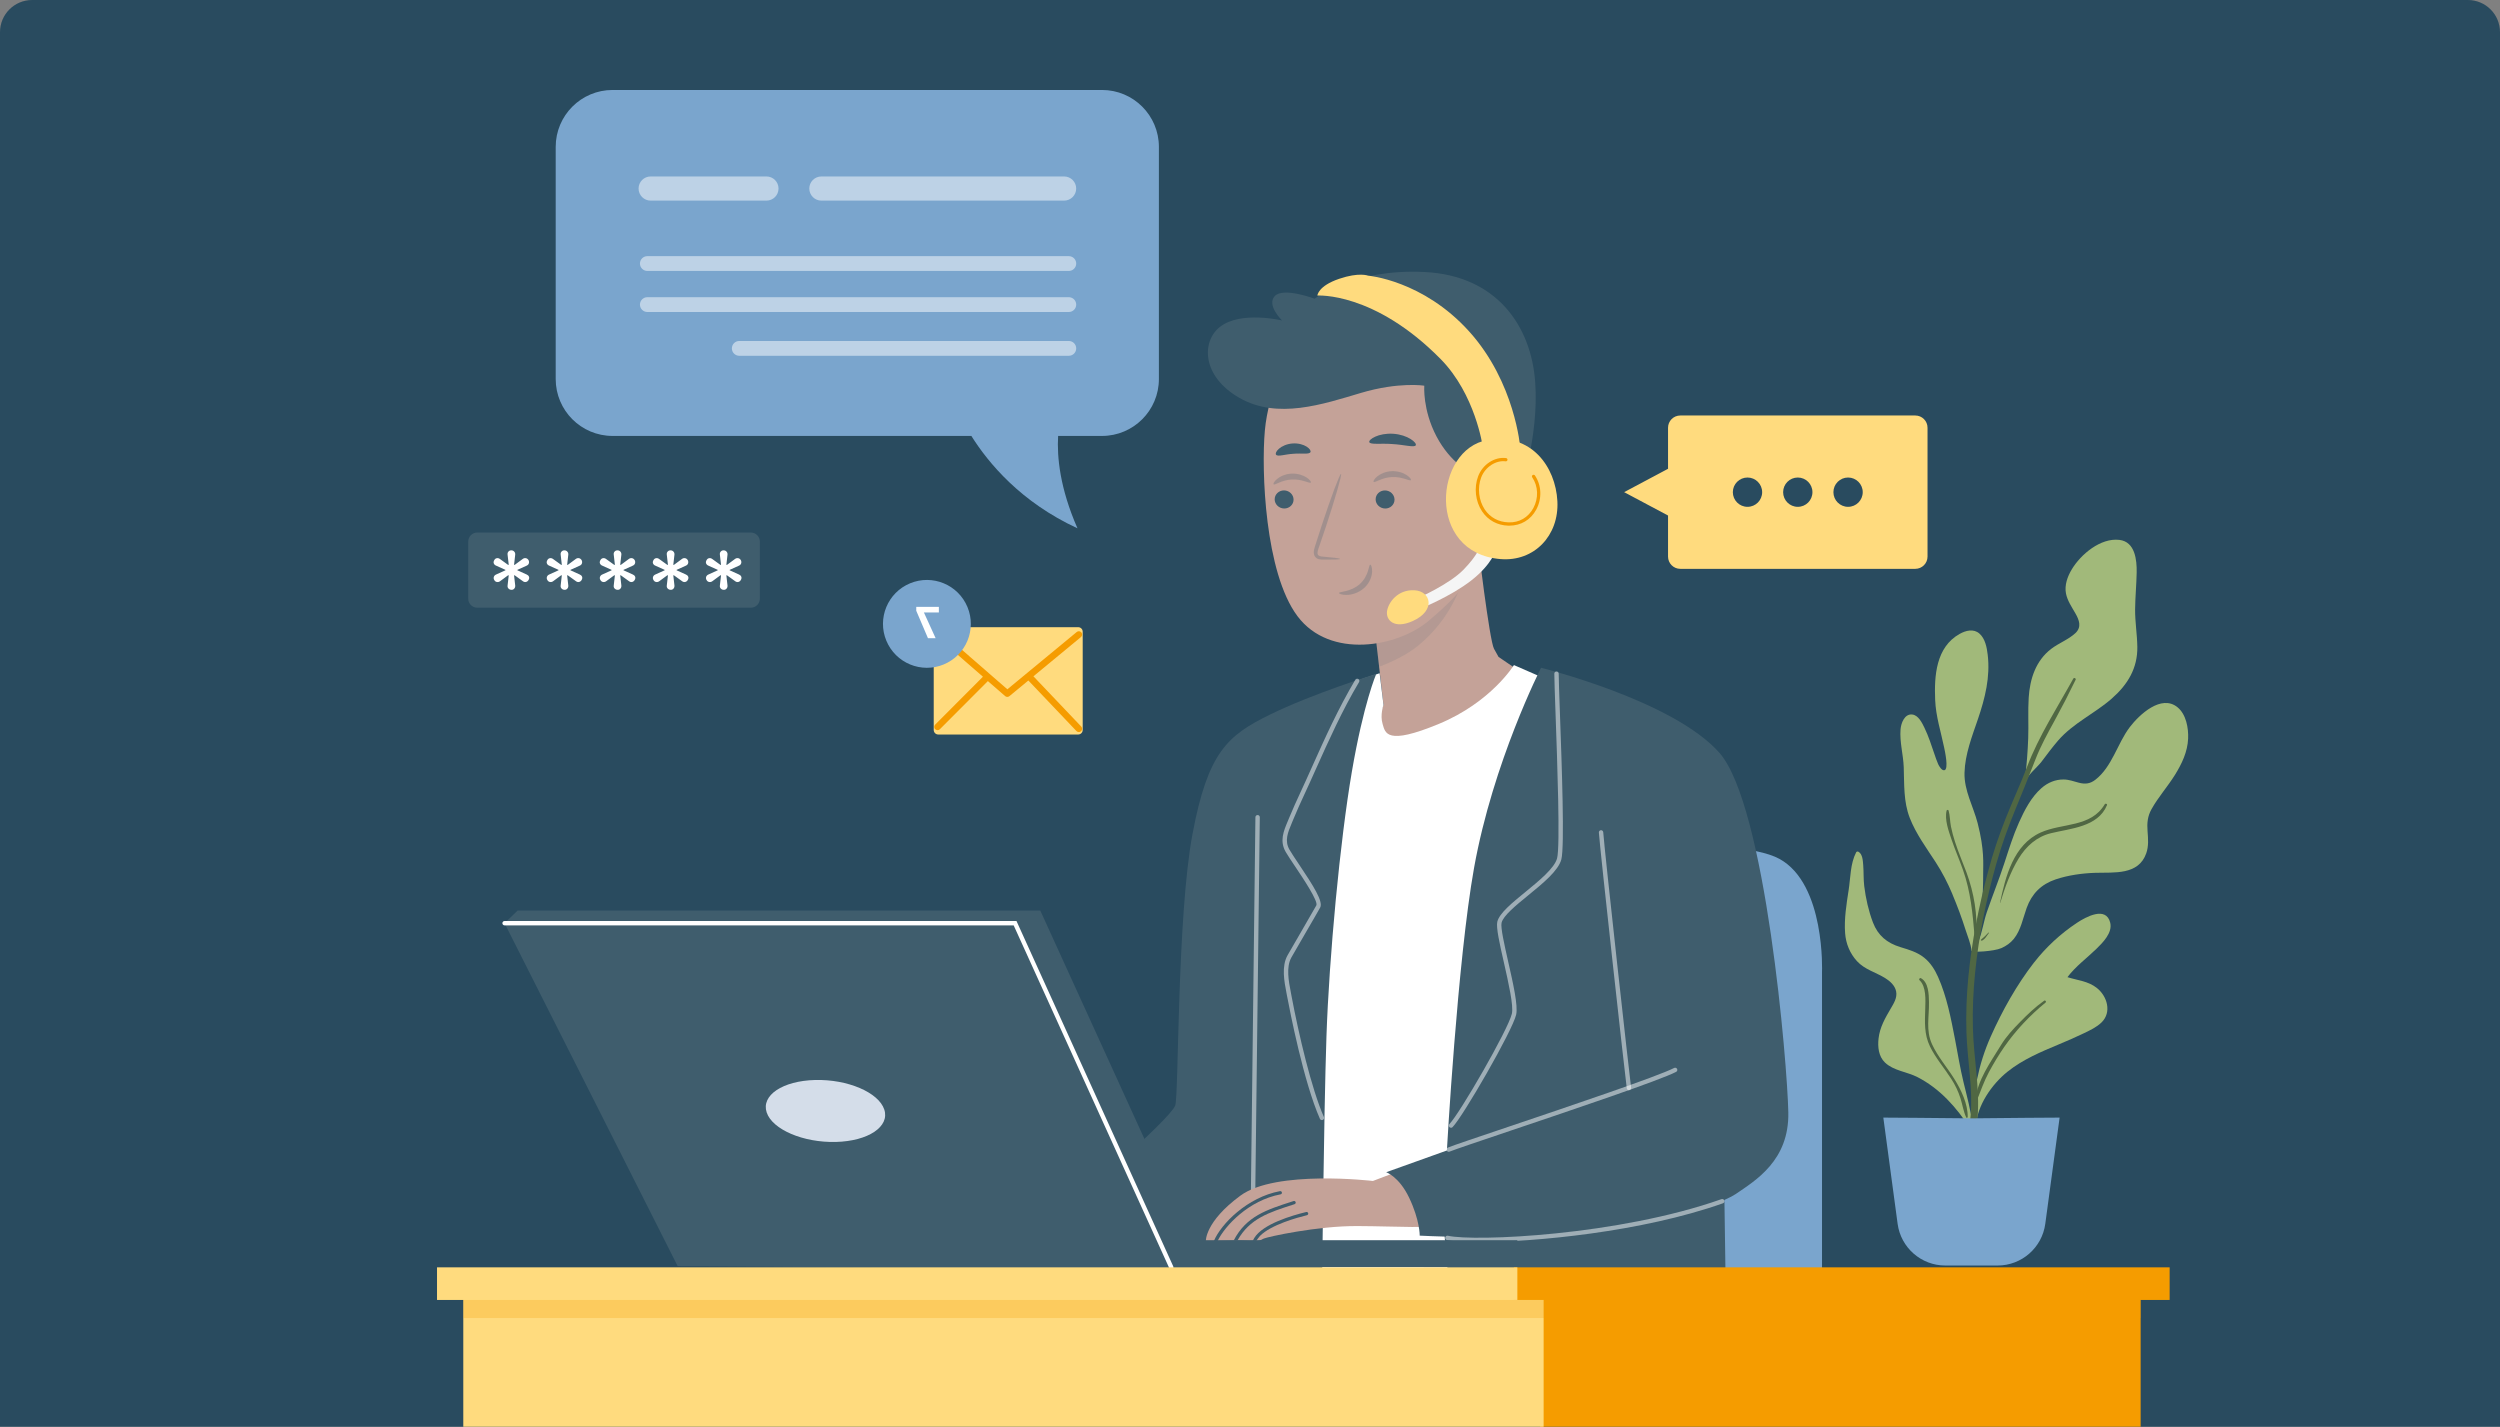
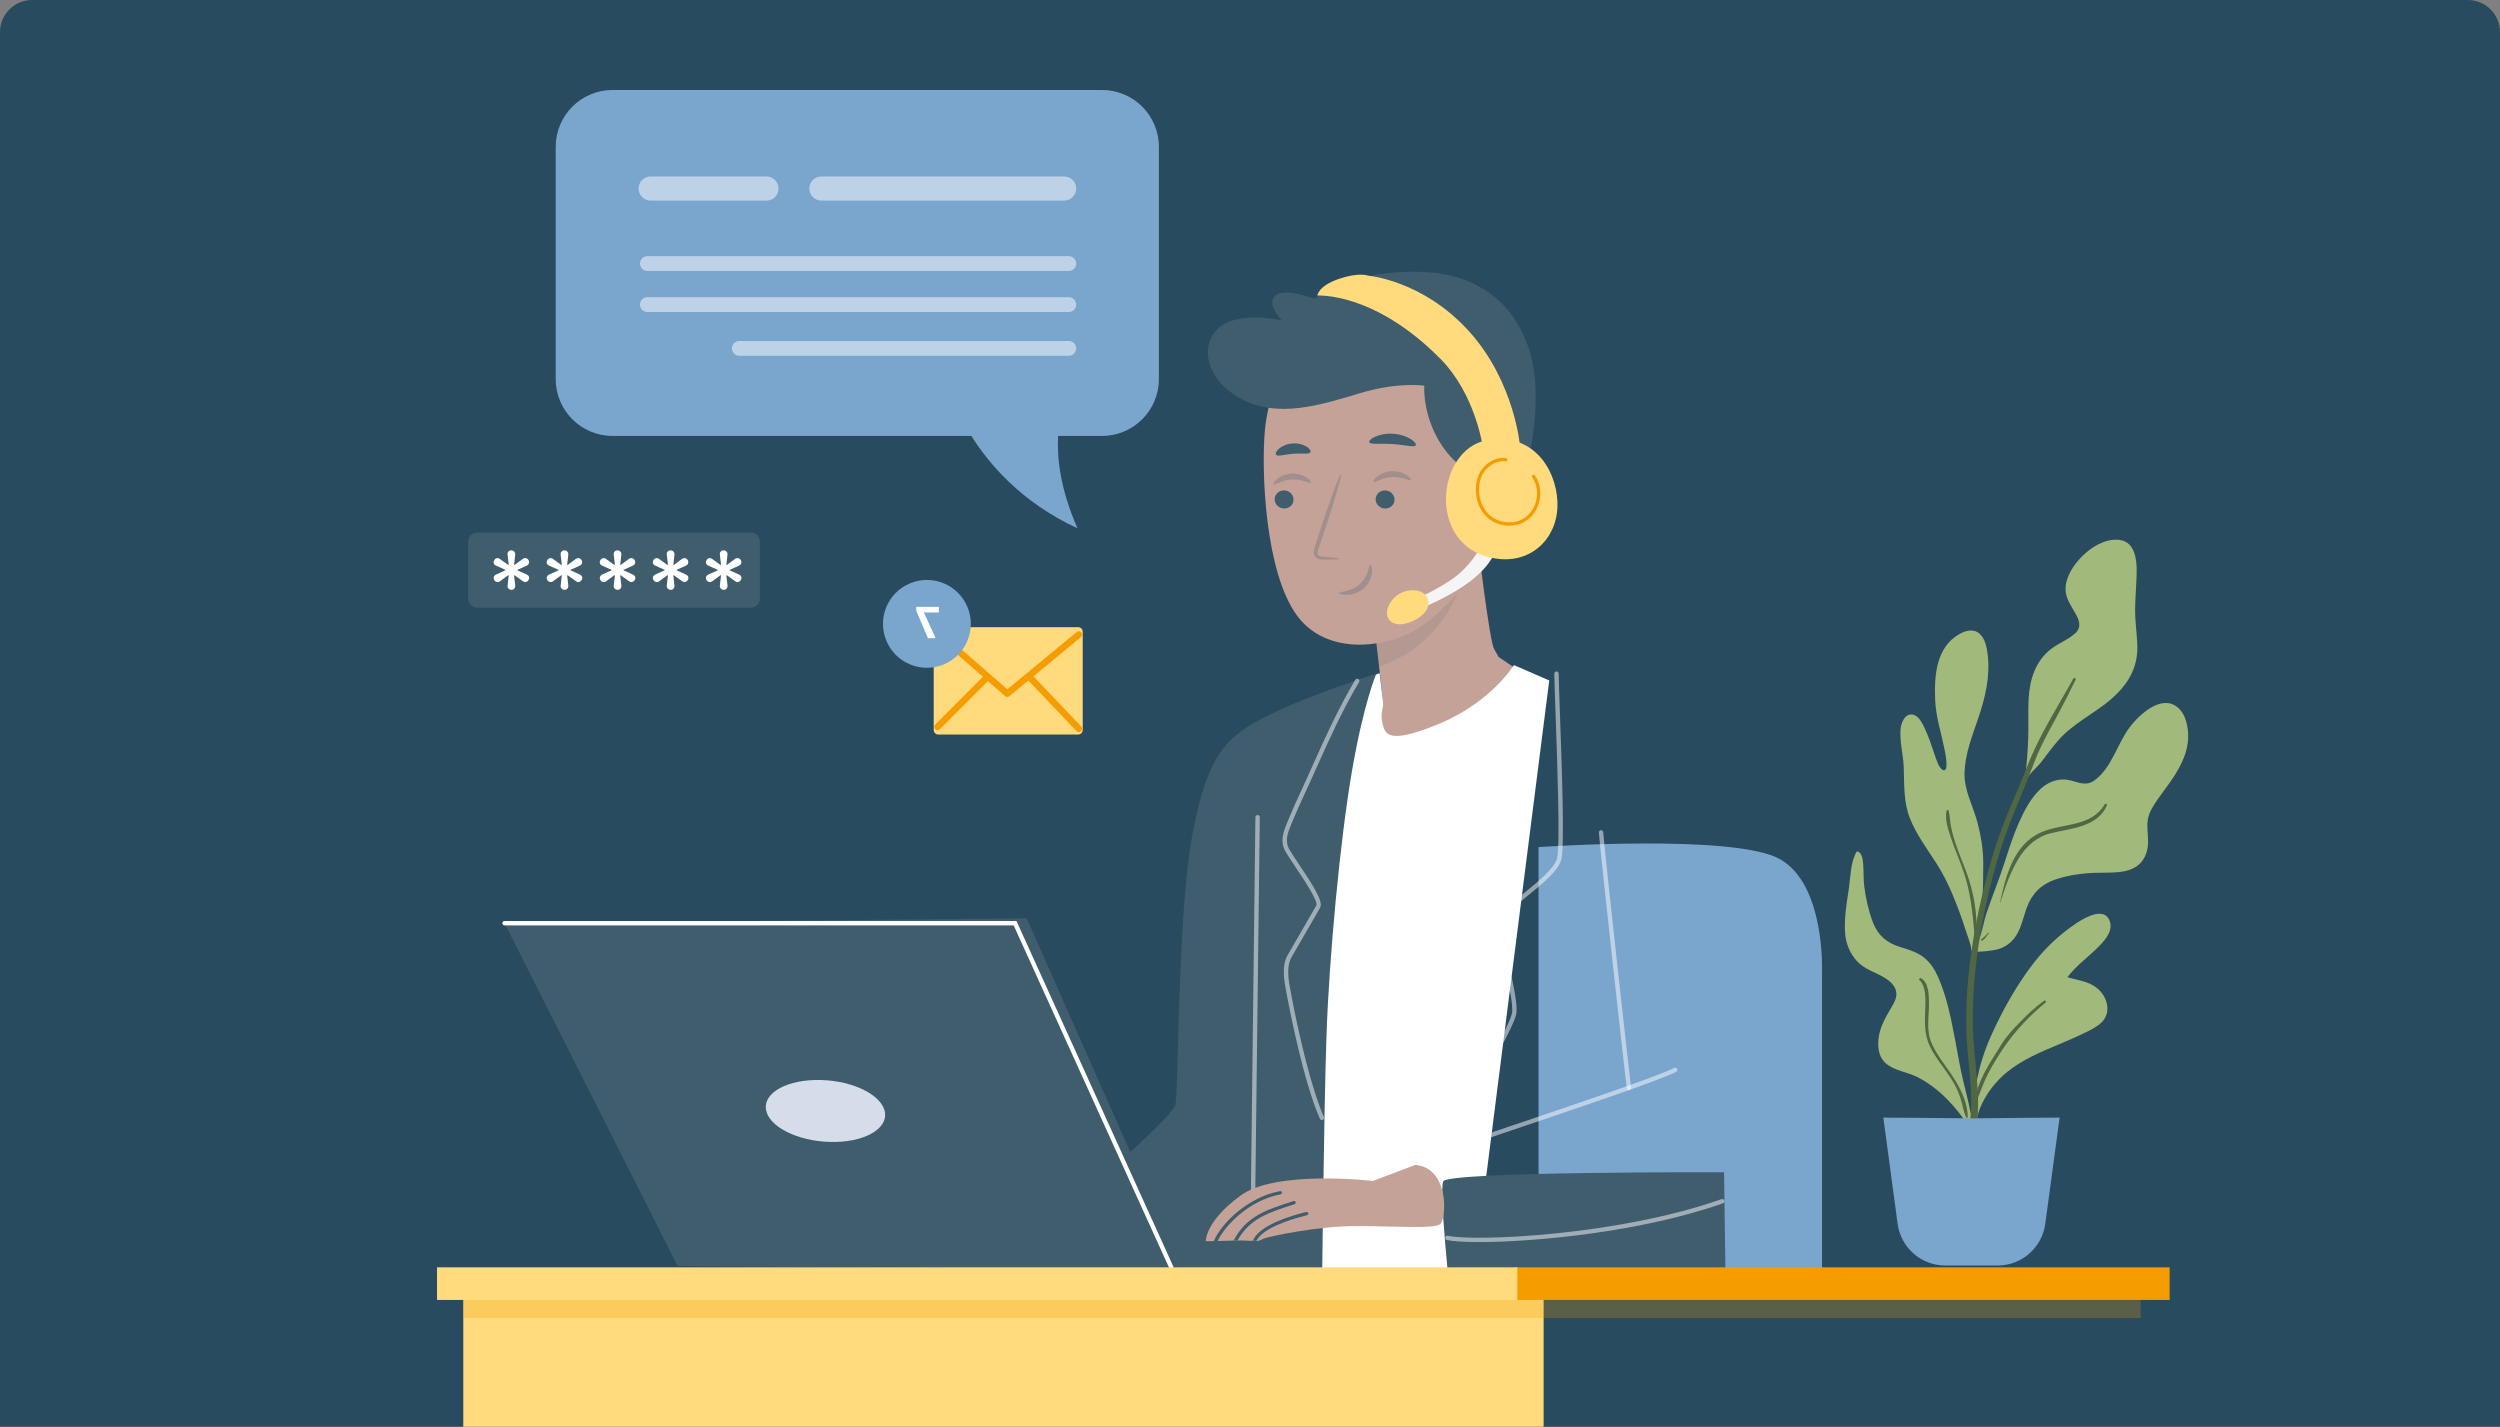
<svg xmlns="http://www.w3.org/2000/svg" width="389" height="222" viewBox="0 0 389 222" fill="none">
  <rect x="0" y="0" width="389" height="222" fill="#808080" stroke="none" />
  <path d="M0 5C0 2.239 2.239 0 5 0H384C386.761 0 389 2.239 389 5V222H0V5Z" fill="#294B5F" />
  <path d="M283.505 201.991V151.259C283.505 151.259 284.067 137.588 276.882 133.642C269.693 129.697 239.396 131.812 239.396 131.812V201.991H283.505Z" fill="#7AA5CD" />
  <path d="M229.931 84.319C229.931 84.319 231.761 99.68 232.467 100.949L233.174 102.217L236.698 104.613C236.698 104.613 229.934 114.195 221.618 115.748C213.305 117.297 214.007 112.364 214.007 112.364L215.276 109.687L213.586 95.032C213.586 95.032 228.666 88.128 229.934 84.323L229.931 84.319Z" fill="#C4A298" />
  <path d="M241.062 105.882L235.566 103.486C235.566 103.486 232.042 109.262 223.87 112.646C215.697 116.029 215.557 114.054 215.132 112.646C214.71 111.237 215.272 109.687 215.272 109.687L214.668 104.754L211.4 105.843L200.055 197.623L229.224 199.032L241.062 105.882V105.882Z" fill="white" />
  <path d="M214.148 104.849C214.148 104.849 212.173 109.406 210.343 120.115C208.512 130.824 206.819 148.863 206.397 161.265C205.976 173.668 205.691 201.991 205.691 201.991H168.911C168.49 201.991 165.953 188.038 165.953 188.038C165.953 188.038 182.017 174.276 182.864 172.02C183.426 170.516 183.145 142.661 185.541 129.837C187.937 117.013 191.036 114.43 197.518 111.236C204.219 107.934 214.148 104.849 214.148 104.849Z" fill="#3F5D6D" />
  <path opacity="0.5" d="M194.981 185.842C195.171 185.842 195.322 185.691 195.322 185.501C195.322 184.493 195.501 170.179 195.674 156.336C195.846 142.489 196.025 128.171 196.025 127.159C196.025 126.97 195.874 126.819 195.684 126.819C195.494 126.819 195.343 126.97 195.343 127.159C195.343 128.168 195.164 142.482 194.992 156.325C194.82 170.172 194.641 184.489 194.641 185.501C194.641 185.691 194.792 185.842 194.981 185.842Z" fill="white" />
  <path d="M268.259 182.403L268.541 201.991H225.7C225.7 201.991 223.87 185.361 224.572 183.812C225.279 182.262 268.259 182.403 268.259 182.403V182.403Z" fill="#3F5D6D" />
  <g style="mix-blend-mode:multiply" opacity="0.35">
    <g style="mix-blend-mode:multiply" opacity="0.35">
      <path d="M220.581 100.527C218.835 101.936 216.446 103.064 214.587 103.746L213.582 95.028C213.582 95.028 224.91 89.839 228.75 85.981C227.945 90.366 225.971 96.177 220.581 100.527Z" fill="#3F5D6D" />
    </g>
  </g>
  <path d="M200.336 55.712C200.336 55.712 197.378 60.786 196.812 66.987C196.25 73.189 196.812 89.112 201.886 95.875C206.959 102.639 217.528 100.668 222.32 96.582C226.719 92.833 231.058 88.69 232.186 80.518C233.314 72.345 229.79 56.844 219.784 53.601C209.777 50.361 200.336 55.716 200.336 55.716V55.712Z" fill="#C4A298" />
  <path d="M187.624 193.129C187.624 193.129 188.12 193.129 188.878 193.108C189.054 193.101 189.254 193.108 189.458 193.101C190.186 193.08 191.071 193.059 191.963 193.034C192.16 193.027 192.364 193.02 192.564 193.013C193.45 192.992 194.205 193.101 194.915 193.062H194.936C195.087 193.055 195.305 193.076 195.48 193.083C195.568 193.09 195.649 193.097 195.705 193.09C196.113 193.017 196.197 192.922 196.64 192.722C197.213 192.462 204.956 190.733 211.256 190.775C217.549 190.803 223.195 191.232 224.116 190.462C225.043 189.679 225.602 181.77 220.226 181.253L213.621 183.759C213.621 183.759 198.534 181.967 193.003 186.046C187.459 190.125 187.628 193.129 187.628 193.129H187.624Z" fill="#C4A298" />
  <path d="M194.933 193.063C195.084 193.056 195.301 193.077 195.477 193.084C195.614 192.866 195.899 192.472 196.057 192.307C197.761 190.572 201.875 189.447 203.365 189.085C203.502 189.05 203.59 188.917 203.555 188.78C203.527 188.643 203.386 188.562 203.242 188.59C201.071 189.114 196.457 190.456 195.15 192.655C195.108 192.715 194.999 192.929 194.933 193.063Z" fill="#3F5D6D" />
  <path d="M191.96 193.035C192.157 193.031 192.36 193.024 192.557 193.013C194.416 189.623 197.459 188.65 201.218 187.441L201.439 187.367C201.569 187.322 201.647 187.177 201.601 187.044C201.555 186.914 201.418 186.837 201.278 186.882L201.06 186.956C197.086 188.232 193.889 189.257 191.956 193.038L191.96 193.035Z" fill="#3F5D6D" />
  <path d="M188.876 193.112C189.051 193.108 189.251 193.112 189.455 193.105C190.583 190.733 194.314 186.766 199.254 185.842C199.398 185.818 199.49 185.688 199.465 185.543C199.434 185.406 199.304 185.315 199.167 185.34C194.079 186.295 189.979 190.448 188.876 193.112V193.112Z" fill="#3F5D6D" />
  <path d="M228.803 73.54C228.803 73.54 225.704 72.061 223.518 67.904C221.333 63.748 221.618 60.013 221.618 60.013C221.618 60.013 217.672 59.38 211.752 61.141C205.831 62.901 198.787 65.297 192.867 61.917C186.946 58.533 186.946 53.109 189.838 50.853C193.074 48.327 199.489 49.866 199.489 49.866C199.489 49.866 197.023 47.469 198.362 46.06C199.7 44.652 204.563 46.482 204.563 46.482C204.563 46.482 210.483 41.76 221.684 42.326C232.889 42.888 238.244 50.709 238.876 59.447C239.508 68.185 236.339 76.92 236.339 76.92L228.799 73.536L228.803 73.54Z" fill="#3F5D6D" />
  <path d="M232.749 85.588C232.749 85.588 232.187 87.773 228.944 90.31C225.704 92.847 221.007 94.702 221.007 94.702L220.631 93.058C220.631 93.058 225.494 90.942 227.746 88.62C230.001 86.294 230.283 85.026 230.283 85.026L232.749 85.588V85.588Z" fill="#F5F5F5" />
  <path d="M220.065 91.842C217.458 91.719 216 93.781 215.82 95.117C215.638 96.452 216.892 97.948 219.822 96.634C223.466 95.001 222.672 91.965 220.065 91.842Z" fill="#FFDB7E" />
  <path d="M230.704 69.454C230.704 69.454 229.576 61.355 224.151 55.857C213.793 45.358 204.985 45.991 204.985 45.991C204.985 45.991 205.055 44.512 208.368 43.384C211.478 42.326 212.876 42.892 212.876 42.892C212.876 42.892 221.404 43.598 228.589 51.56C235.777 59.521 236.55 69.668 236.55 69.668L230.7 69.457L230.704 69.454Z" fill="#FFDB7E" />
  <path d="M231.48 68.466C238.264 67.317 242.048 72.623 242.329 77.977C242.611 83.332 238.721 87.404 233.521 86.997C221.825 86.08 223.163 69.875 231.476 68.466H231.48Z" fill="#FFDB7E" />
  <path d="M234.861 81.793C236.652 81.793 238.167 80.894 239.031 79.309C239.959 77.612 239.881 75.522 238.834 73.983C238.754 73.867 238.595 73.835 238.479 73.916C238.364 73.997 238.332 74.155 238.413 74.271C239.354 75.652 239.421 77.531 238.585 79.063C237.791 80.518 236.392 81.34 234.734 81.28C233.185 81.238 231.871 80.528 231.034 79.285C230.082 77.862 229.861 75.898 230.476 74.281C231.087 72.676 232.756 71.583 234.277 71.783C234.414 71.801 234.544 71.703 234.565 71.566C234.583 71.425 234.485 71.299 234.348 71.278C232.57 71.042 230.704 72.254 230.001 74.102C229.33 75.87 229.569 78.016 230.613 79.573C231.544 80.961 233.002 81.751 234.724 81.797C234.773 81.797 234.818 81.797 234.868 81.797L234.861 81.793Z" fill="#F59C00" />
-   <path d="M239.793 103.907C239.793 103.907 260.369 108.981 267.554 117.153C274.739 125.325 278.122 165.629 278.263 173.099C278.403 180.568 273.189 183.667 270.09 185.783C266.991 187.898 253.32 191.703 242.33 192.265C231.34 192.827 220.908 192.265 220.908 192.265C220.908 192.265 220.943 189.869 219.253 186.345C217.686 183.077 215.694 182.399 215.694 182.399L225.135 179.016C225.135 179.016 226.79 149.39 229.362 135.047C232.32 118.558 239.79 103.904 239.79 103.904L239.793 103.907Z" fill="#3F5D6D" />
  <path opacity="0.5" d="M205.691 174.287C205.736 174.287 205.786 174.276 205.828 174.258C206 174.181 206.077 173.981 206 173.809C204.071 169.459 202.075 160.921 200.951 154.931L200.86 154.446C200.519 152.685 200.094 150.493 200.94 148.979C201.373 148.206 202.346 146.533 203.28 144.924C204.254 143.252 205.171 141.674 205.424 141.203C205.919 140.283 204.359 137.827 202.096 134.454C201.485 133.544 200.958 132.757 200.649 132.223C199.844 130.828 200.378 129.549 201 128.07L201.211 127.56C201.773 126.176 202.416 124.792 203.034 123.453C203.287 122.905 203.54 122.357 203.79 121.805C204.12 121.078 204.454 120.337 204.788 119.585C206.78 115.147 208.839 110.555 211.474 106.121C211.569 105.959 211.516 105.752 211.354 105.654C211.193 105.559 210.986 105.611 210.887 105.773C208.231 110.242 206.161 114.848 204.162 119.307C203.825 120.055 203.495 120.797 203.164 121.524C202.915 122.072 202.662 122.62 202.409 123.165C201.787 124.511 201.144 125.905 200.575 127.3L200.368 127.803C199.735 129.31 199.078 130.87 200.055 132.56C200.375 133.112 200.909 133.909 201.527 134.83C202.708 136.587 205.16 140.248 204.823 140.877C204.573 141.337 203.66 142.911 202.69 144.58C201.752 146.193 200.775 147.872 200.343 148.645C199.377 150.374 199.827 152.703 200.188 154.572L200.28 155.054C200.691 157.235 202.859 168.405 205.378 174.083C205.434 174.209 205.557 174.287 205.691 174.287V174.287Z" fill="white" />
  <path opacity="0.5" d="M225.774 175.484C225.862 175.484 225.95 175.453 226.017 175.382C227.619 173.77 235.342 160.397 235.914 157.882C236.231 156.504 235.44 153.012 234.674 149.635C234.084 147.018 233.469 144.312 233.645 143.581C233.905 142.485 235.879 140.873 237.791 139.313C240.099 137.429 242.485 135.479 242.945 133.723C243.468 131.727 243.022 119.236 242.724 110.973C242.618 108 242.534 105.653 242.534 104.817C242.534 104.627 242.383 104.476 242.193 104.476C242.007 104.476 241.852 104.627 241.852 104.817C241.852 105.667 241.936 108.018 242.042 110.997C242.319 118.723 242.783 131.65 242.284 133.55C241.88 135.089 239.477 137.053 237.358 138.786C235.268 140.493 233.297 142.106 232.981 143.423C232.77 144.309 233.342 146.846 234.01 149.783C234.723 152.931 235.531 156.501 235.25 157.727C234.688 160.193 227.106 173.313 225.532 174.897C225.398 175.031 225.402 175.245 225.532 175.379C225.599 175.446 225.686 175.477 225.771 175.477L225.774 175.484Z" fill="white" />
  <path opacity="0.5" d="M253.465 169.639C253.465 169.639 253.496 169.639 253.514 169.639C253.7 169.61 253.83 169.438 253.802 169.252C253.552 167.481 249.642 132.199 249.463 129.497C249.449 129.307 249.287 129.163 249.101 129.18C248.915 129.194 248.77 129.356 248.785 129.542C248.964 132.248 252.878 167.576 253.127 169.35C253.152 169.519 253.296 169.642 253.465 169.642V169.639Z" fill="white" />
  <path opacity="0.5" d="M225.42 179.219C225.462 179.219 225.507 179.212 225.546 179.195C226.41 178.844 230.24 177.554 235.085 175.92C244.863 172.621 258.26 168.106 260.808 166.782C260.976 166.694 261.04 166.49 260.952 166.321C260.864 166.153 260.66 166.086 260.491 166.177C257.99 167.477 244.076 172.168 234.867 175.274C230.012 176.911 226.175 178.204 225.29 178.562C225.114 178.633 225.033 178.833 225.103 179.005C225.156 179.139 225.286 179.219 225.42 179.219Z" fill="white" />
  <path opacity="0.5" d="M230.123 193.266C238.732 193.266 255.417 191.713 268.094 187.23C268.273 187.167 268.365 186.974 268.301 186.794C268.238 186.619 268.041 186.524 267.866 186.587C251.851 192.251 229.452 193.217 225.285 192.282C225.103 192.244 224.92 192.356 224.878 192.539C224.836 192.722 224.952 192.904 225.134 192.946C226.037 193.15 227.78 193.263 230.123 193.263V193.266Z" fill="white" />
  <path d="M328.636 108.661C325.962 111.011 322.579 112.519 320.235 115.235C319.311 116.303 318.482 117.441 317.628 118.562C317.006 119.377 315.341 120.73 315.07 121.756C314.951 122.209 314.976 121.594 315.095 121.141C315.099 121.123 315.109 121.102 315.116 121.085C315.351 119.008 315.517 116.921 315.59 114.834C315.664 112.751 315.534 110.66 315.664 108.58C315.847 105.646 316.764 102.804 319.164 100.966C320.337 100.067 321.844 99.522 322.92 98.524C323.942 97.576 323.531 96.493 322.93 95.436C322.368 94.449 321.686 93.475 321.465 92.341C321.216 91.047 321.7 89.716 322.357 88.613C323.752 86.269 326.848 83.659 329.778 84.007C332.223 84.298 332.501 87.119 332.466 89.084C332.431 90.995 332.244 92.896 332.223 94.807C332.206 96.771 332.54 98.697 332.568 100.65C332.617 103.974 331.078 106.507 328.636 108.657V108.661Z" fill="#A1B97A" />
  <path d="M303.809 139.162C303.064 137.387 302.211 135.729 301.164 134.116C299.723 131.903 298.128 129.745 297.158 127.265C296.171 124.735 296.315 122.026 296.22 119.363C296.15 117.402 295.567 115.452 295.725 113.488C295.798 112.547 296.343 111.022 297.562 111.18C298.511 111.303 299.073 112.476 299.438 113.228C300.074 114.535 300.517 115.934 300.988 117.307C301.174 117.845 301.35 118.393 301.582 118.91C301.719 119.212 302.147 119.946 302.555 119.848C303.247 119.676 302.618 116.851 302.516 116.348C302 113.833 301.22 111.496 301.111 108.91C300.953 105.158 301.244 100.692 304.916 98.64C305.875 98.103 307.091 97.783 308.001 98.587C308.9 99.378 309.153 100.748 309.287 101.88C309.698 105.344 308.879 108.626 307.769 111.886C306.852 114.577 305.759 117.357 305.678 120.234C305.601 123.006 307.042 125.459 307.72 128.076C308.798 132.247 308.574 134.46 308.581 135.81C308.588 137.503 308.524 139.176 308.401 140.862C308.289 142.412 308.152 143.965 307.962 145.507C307.924 145.82 307.888 146.146 307.846 146.473C308.444 145.036 308.651 143.395 309.143 141.951C310.021 139.386 311.04 136.878 311.88 134.302C312.576 132.173 313.233 130.03 314.15 127.985C315.01 126.067 316.05 124.036 317.656 122.627C318.626 121.777 319.803 121.278 321.103 121.288C321.932 121.295 322.68 121.583 323.474 121.791C324.451 122.047 325.221 121.959 326.022 121.341C328.653 119.321 329.451 115.695 331.397 113.137C332.849 111.229 336.295 107.972 338.829 110.056C340.171 111.159 340.543 113.295 340.473 114.929C340.385 116.981 339.489 118.86 338.421 120.575C337.286 122.399 335.817 124.036 334.774 125.909C334.156 127.015 334.061 128.08 334.159 129.331C334.25 130.508 334.352 131.65 333.952 132.784C332.747 136.196 328.98 135.722 326.053 135.81C324.005 135.873 321.806 136.179 319.863 136.832C317.614 137.587 316.152 139.053 315.348 141.277C314.768 142.886 314.455 144.713 313.359 146.08C312.843 146.723 312.161 147.197 311.413 147.527C310.271 148.033 306.789 148.251 306.764 147.935C306.676 146.87 306.174 145.746 305.858 144.737C305.264 142.844 304.568 140.996 303.802 139.165L303.809 139.162Z" fill="#A1B97A" />
  <path d="M287.647 138.518C287.949 136.568 287.893 134.418 288.814 132.626C288.88 132.496 289.056 132.464 289.172 132.531C289.832 132.9 289.861 133.968 289.917 134.622C290.005 135.707 289.941 136.8 290.075 137.882C290.31 139.786 290.75 141.751 291.435 143.546C292.211 145.577 293.624 146.729 295.672 147.362C296.99 147.769 298.282 148.124 299.382 148.999C300.366 149.782 301.051 150.861 301.557 151.999C302.927 155.07 303.577 158.499 304.213 161.781C304.642 163.991 304.99 166.208 305.524 168.394C306.061 170.579 306.634 172.75 306.943 174.985C306.996 175.097 307.049 175.21 307.098 175.322C307.238 175.656 306.715 175.835 306.536 175.558C304.421 172.301 301.842 169.377 298.325 167.582C296.737 166.77 294.625 166.605 293.3 165.33C292.292 164.36 292.155 162.884 292.306 161.567C292.503 159.835 293.332 158.412 294.196 156.936C294.671 156.124 295.233 155.256 295.04 154.273C294.86 153.342 294.087 152.66 293.321 152.186C291.86 151.279 290.149 150.868 288.951 149.561C287.837 148.345 287.222 146.835 287.099 145.197C286.934 143.015 287.31 140.675 287.644 138.522L287.647 138.518Z" fill="#A1B97A" />
  <path d="M316.504 149.765C318.373 147.359 320.625 145.286 323.162 143.599C324.514 142.7 327.708 140.925 328.351 143.578C328.727 145.131 327.209 146.659 326.208 147.633C324.704 149.098 322.965 150.359 321.696 152.046C323.267 152.548 324.908 152.643 326.275 153.732C327.891 155.018 328.615 157.502 327.012 159.076C326.232 159.842 325.196 160.316 324.223 160.787C322.958 161.399 321.672 161.954 320.375 162.495C317.579 163.665 314.743 164.849 312.358 166.764C309.926 168.714 307.639 172.013 307.446 175.196C307.428 175.498 307.544 175.224 307.361 175.084C307.263 175.172 306.929 175.013 306.929 174.834C306.978 170.112 307.829 165.615 309.758 161.286C311.546 157.274 313.805 153.233 316.5 149.758L316.504 149.765Z" fill="#A1B97A" />
  <path d="M322.955 105.798C321.925 107.934 320.847 110.024 319.705 112.111C318.605 114.118 317.505 116.11 316.68 118.253C315.664 120.892 314.603 123.488 313.532 126.102C312.418 128.818 311.42 131.587 310.622 134.412C309.062 139.928 307.903 145.606 307.33 151.312C307.039 154.214 306.905 157.13 306.986 160.046C307.049 162.323 307.306 164.579 307.52 166.845C307.741 169.203 307.903 171.588 307.706 173.956C307.541 175.935 307.228 178.285 305.693 179.697C305.391 179.975 304.966 179.631 305.141 179.272C306.965 175.53 306.863 171.455 306.515 167.397C306.322 165.159 306.055 162.931 305.981 160.682C305.886 157.822 305.999 154.955 306.266 152.109C306.796 146.509 307.91 140.979 309.361 135.547C310.102 132.76 311.023 130.03 312.081 127.353C313.142 124.669 314.368 122.055 315.397 119.356C317.256 114.476 320.091 110.147 322.603 105.597C322.733 105.362 323.078 105.569 322.962 105.808L322.955 105.798Z" fill="#506743" />
  <path d="M307.246 145.714C306.951 142.158 306.635 138.736 305.436 135.346C304.878 133.765 304.2 132.226 303.662 130.638C303.216 129.327 302.548 127.525 302.893 126.13C302.931 125.975 303.16 125.982 303.202 126.13C303.43 126.927 303.406 127.799 303.571 128.617C303.732 129.411 303.947 130.195 304.193 130.968C304.72 132.612 305.405 134.186 306.002 135.802C307.151 138.926 307.741 142.387 307.492 145.718C307.481 145.876 307.26 145.876 307.246 145.718V145.714Z" fill="#506743" />
  <path d="M327.845 125.287C326.433 128.695 322.192 128.892 319.104 129.654C316.897 130.199 315.27 131.671 314.1 133.582C312.821 135.673 311.954 138.125 311.244 140.462C311.237 140.486 311.198 140.476 311.202 140.451C312.066 136.365 313.303 131.446 317.515 129.545C320.892 128.02 325.34 128.786 327.497 125.143C327.603 124.964 327.933 125.083 327.849 125.29L327.845 125.287Z" fill="#506743" />
  <path d="M309.473 145.177C309.304 145.402 309.15 145.641 308.978 145.862C308.893 145.971 308.805 146.076 308.696 146.164C308.584 146.256 308.458 146.368 308.303 146.364C308.24 146.364 308.194 146.294 308.229 146.238C308.299 146.126 308.426 146.055 308.524 145.967C308.626 145.88 308.728 145.792 308.826 145.697C309.023 145.511 309.206 145.307 309.396 145.117C309.434 145.082 309.505 145.131 309.469 145.177H309.473Z" fill="#506743" />
  <path d="M318.299 155.988C315.864 157.987 313.619 160.352 311.834 162.941C310.98 164.178 310.193 165.488 309.48 166.813C308.7 168.257 308.187 169.785 307.579 171.3C307.534 171.416 307.323 171.416 307.34 171.268C307.678 168.064 309.709 165.313 311.335 162.646C312.179 161.262 313.229 160.144 314.36 158.988C315.527 157.794 316.714 156.666 318.081 155.703C318.246 155.587 318.461 155.858 318.299 155.988V155.988Z" fill="#506743" />
  <path d="M298.915 152.214C300.089 152.879 300.128 154.73 300.149 155.914C300.194 158.187 299.629 160.32 300.626 162.484C301.526 164.438 302.966 166.072 304.098 167.888C305.155 169.589 306.202 171.76 306.178 173.805C306.178 173.924 305.995 173.991 305.939 173.868C305.514 172.941 305.359 171.883 305.053 170.91C304.709 169.814 304.231 168.823 303.609 167.86C302.52 166.174 301.185 164.638 300.303 162.825C299.372 160.914 299.509 159.02 299.569 156.947C299.608 155.626 299.741 153.504 298.676 152.52C298.511 152.366 298.722 152.102 298.915 152.211V152.214Z" fill="#506743" />
  <path d="M306.758 174.015C311.48 173.949 320.475 173.899 320.475 173.899L318.247 190.423C317.745 194.141 314.572 196.916 310.823 196.916H302.693C298.94 196.916 295.768 194.141 295.269 190.423L293.045 173.899C293.045 173.899 302.039 173.952 306.761 174.015H306.758Z" fill="#7AA5CD" />
  <path d="M78.509 143.648L105.447 197.012L183.988 197.574L159.752 142.896L78.509 143.648Z" fill="#3F5D6D" />
-   <path d="M236.115 197.244L236.101 192.971H185.257L161.864 141.674H80.551L78.506 143.649H157.94L182.25 197.198C182.25 197.198 236.115 197.1 236.115 197.24V197.244Z" fill="#3F5D6D" />
  <path d="M119.294 173.095C120.183 175.759 124.996 177.814 130.049 177.688C135.101 177.561 138.478 175.302 137.592 172.639C136.703 169.975 131.89 167.92 126.838 168.047C121.785 168.173 118.409 170.432 119.294 173.095Z" fill="#D4DDE9" />
  <path d="M182.252 197.539C182.298 197.539 182.347 197.528 182.393 197.507C182.565 197.43 182.639 197.226 182.562 197.058L158.164 143.308H78.512C78.323 143.308 78.172 143.459 78.172 143.649C78.172 143.838 78.323 143.989 78.512 143.989H157.728L181.947 197.342C182.003 197.469 182.126 197.542 182.256 197.542L182.252 197.539Z" fill="white" />
-   <path d="M239.653 201.284H333.084V222H239.653V201.284Z" fill="#F59C00" />
  <path d="M72.087 201.284H240.188V222H72.087V201.284Z" fill="#FFDB7E" />
  <g style="mix-blend-mode:multiply" opacity="0.25">
    <path d="M239.653 201.284H240.187H333.084V205.089H240.187H239.653H72.087V201.284H239.653Z" fill="#F59C00" />
  </g>
  <path d="M235.567 197.198H337.596V202.272H235.567V197.198Z" fill="#F59C00" />
  <path d="M68 197.198H236.101V202.272H68V197.198Z" fill="#FFDB7E" />
-   <path d="M259.547 72.946V66.558C259.547 65.504 260.4 64.651 261.454 64.651H298.016C299.07 64.651 299.924 65.504 299.924 66.558V86.603C299.924 87.657 299.07 88.511 298.016 88.511H261.454C260.4 88.511 259.547 87.657 259.547 86.603V80.216L252.716 76.579L259.547 72.942V72.946ZM287.56 78.863C288.821 78.863 289.84 77.84 289.84 76.582C289.84 75.325 288.818 74.302 287.56 74.302C286.302 74.302 285.279 75.325 285.279 76.582C285.279 77.84 286.302 78.863 287.56 78.863ZM279.735 78.863C280.997 78.863 282.015 77.84 282.015 76.582C282.015 75.325 280.993 74.302 279.735 74.302C278.477 74.302 277.455 75.325 277.455 76.582C277.455 77.84 278.477 78.863 279.735 78.863ZM271.911 78.863C273.172 78.863 274.191 77.84 274.191 76.582C274.191 75.325 273.168 74.302 271.911 74.302C270.653 74.302 269.63 75.325 269.63 76.582C269.63 77.84 270.653 78.863 271.911 78.863Z" fill="#FFDB7E" />
  <path d="M95.325 14H171.47C176.36 14 180.324 17.963 180.324 22.854V58.977C180.324 63.867 176.36 67.831 171.47 67.831H164.643C164.45 71.105 164.92 75.975 167.654 82.204C158.856 78.146 153.79 72.054 151.144 67.831H95.321C90.43 67.831 86.467 63.867 86.467 58.977V22.854C86.467 17.963 90.43 14 95.321 14H95.325Z" fill="#7AA5CD" />
  <path opacity="0.5" d="M127.807 31.216H165.574C166.61 31.216 167.454 30.377 167.454 29.337C167.454 28.3 166.614 27.457 165.574 27.457H127.807C126.771 27.457 125.927 28.297 125.927 29.337C125.927 30.373 126.767 31.216 127.807 31.216Z" fill="white" />
  <path opacity="0.5" d="M100.729 42.161H166.305C166.941 42.161 167.458 41.644 167.458 41.008C167.458 40.372 166.941 39.856 166.305 39.856H100.729C100.093 39.856 99.576 40.372 99.576 41.008C99.576 41.644 100.093 42.161 100.729 42.161Z" fill="white" />
  <path opacity="0.5" d="M100.729 48.548H166.305C166.941 48.548 167.458 48.032 167.458 47.396C167.458 46.76 166.941 46.243 166.305 46.243H100.729C100.093 46.243 99.576 46.76 99.576 47.396C99.576 48.032 100.093 48.548 100.729 48.548Z" fill="white" />
  <path opacity="0.5" d="M115.032 55.361H166.305C166.941 55.361 167.458 54.844 167.458 54.209C167.458 53.573 166.941 53.056 166.305 53.056H115.032C114.396 53.056 113.88 53.573 113.88 54.209C113.88 54.844 114.396 55.361 115.032 55.361Z" fill="white" />
  <path opacity="0.5" d="M101.242 31.216H119.259C120.295 31.216 121.139 30.377 121.139 29.337C121.139 28.3 120.299 27.457 119.259 27.457H101.242C100.205 27.457 99.362 28.297 99.362 29.337C99.362 30.373 100.202 31.216 101.242 31.216Z" fill="white" />
  <path d="M145.989 97.59H167.766C168.154 97.59 168.469 97.904 168.469 98.293V113.587C168.469 113.975 168.154 114.29 167.766 114.29H145.989C145.601 114.29 145.287 113.975 145.287 113.587V98.293C145.287 97.904 145.601 97.59 145.989 97.59Z" fill="#FFDB7E" />
  <path d="M145.526 112.737L152.943 105.299L145.55 98.869C145.336 98.683 145.315 98.359 145.501 98.149C145.687 97.934 146.011 97.913 146.221 98.099L156.744 107.256L167.545 98.335C167.763 98.156 168.082 98.187 168.265 98.405C168.444 98.623 168.413 98.946 168.195 99.125L160.802 105.232L168.237 113.049C168.43 113.253 168.423 113.576 168.219 113.773C168.121 113.868 167.995 113.914 167.868 113.914C167.735 113.914 167.598 113.861 167.499 113.756L160.012 105.885L157.061 108.324C156.966 108.401 156.85 108.44 156.734 108.44C156.618 108.44 156.495 108.398 156.4 108.313L153.712 105.977L146.246 113.464C146.148 113.562 146.014 113.615 145.884 113.615C145.754 113.615 145.624 113.566 145.522 113.468C145.322 113.267 145.322 112.944 145.522 112.744L145.526 112.737Z" fill="#F59C00" />
  <path d="M137.912 99.69C136.468 96.203 138.124 92.206 141.611 90.761C145.098 89.317 149.095 90.973 150.54 94.46C151.984 97.947 150.328 101.944 146.841 103.388C143.354 104.833 139.357 103.177 137.912 99.69Z" fill="#7AA5CD" />
  <path d="M74.261 82.862H116.828C117.604 82.862 118.233 83.491 118.233 84.267V93.153C118.233 93.929 117.604 94.558 116.828 94.558H74.261C73.485 94.558 72.856 93.929 72.856 93.153V84.267C72.856 83.491 73.485 82.862 74.261 82.862Z" fill="#3F5D6D" />
  <path d="M112.625 91.778C112.804 91.778 112.948 91.715 113.057 91.585C113.166 91.459 113.215 91.297 113.201 91.107L113.029 89.593C113.015 89.554 113.022 89.53 113.047 89.516C113.071 89.502 113.103 89.509 113.142 89.533L114.389 90.433C114.544 90.549 114.702 90.591 114.867 90.556C115.032 90.524 115.165 90.426 115.271 90.257C115.387 90.053 115.408 89.874 115.338 89.719C115.267 89.565 115.148 89.46 114.983 89.393L113.584 88.76C113.546 88.746 113.528 88.729 113.528 88.704C113.528 88.68 113.546 88.658 113.584 88.648L114.983 88.016C115.162 87.938 115.278 87.819 115.327 87.65C115.376 87.485 115.359 87.316 115.271 87.151C115.169 86.986 115.035 86.888 114.867 86.853C114.702 86.821 114.54 86.853 114.389 86.958L113.142 87.878C113.103 87.903 113.071 87.91 113.047 87.896C113.022 87.882 113.015 87.857 113.029 87.819L113.201 86.304C113.215 86.111 113.163 85.953 113.047 85.826C112.931 85.7 112.78 85.633 112.586 85.633C112.407 85.633 112.26 85.697 112.147 85.826C112.031 85.953 111.989 86.115 112.014 86.304L112.186 87.819C112.2 87.857 112.193 87.882 112.168 87.896C112.144 87.91 112.112 87.903 112.074 87.878L110.826 86.979C110.672 86.863 110.51 86.824 110.338 86.853C110.166 86.884 110.036 86.983 109.944 87.151C109.828 87.355 109.807 87.534 109.878 87.689C109.948 87.843 110.067 87.952 110.232 88.016L111.631 88.648C111.669 88.662 111.687 88.68 111.687 88.704C111.687 88.729 111.669 88.75 111.631 88.76L110.232 89.393C110.053 89.47 109.934 89.59 109.878 89.758C109.821 89.923 109.842 90.092 109.944 90.257C110.036 90.422 110.166 90.524 110.338 90.556C110.51 90.587 110.675 90.556 110.826 90.45L112.074 89.53C112.112 89.505 112.144 89.498 112.168 89.512C112.193 89.526 112.2 89.551 112.186 89.59L112.014 91.104C111.989 91.297 112.035 91.455 112.158 91.582C112.281 91.708 112.435 91.775 112.629 91.775L112.625 91.778Z" fill="white" />
  <path d="M104.368 91.778C104.547 91.778 104.691 91.715 104.8 91.585C104.909 91.459 104.958 91.297 104.944 91.107L104.772 89.593C104.758 89.554 104.765 89.53 104.789 89.516C104.814 89.502 104.846 89.509 104.884 89.533L106.132 90.433C106.286 90.549 106.444 90.591 106.609 90.556C106.775 90.524 106.908 90.426 107.014 90.257C107.129 90.053 107.151 89.874 107.08 89.719C107.01 89.565 106.891 89.46 106.725 89.393L105.327 88.76C105.288 88.746 105.271 88.729 105.271 88.704C105.271 88.68 105.288 88.658 105.327 88.648L106.725 88.016C106.905 87.938 107.021 87.819 107.07 87.65C107.119 87.485 107.101 87.316 107.014 87.151C106.912 86.986 106.778 86.888 106.609 86.853C106.444 86.821 106.283 86.853 106.132 86.958L104.884 87.878C104.846 87.903 104.814 87.91 104.789 87.896C104.765 87.882 104.758 87.857 104.772 87.819L104.944 86.304C104.958 86.111 104.905 85.953 104.789 85.826C104.673 85.7 104.522 85.633 104.329 85.633C104.15 85.633 104.002 85.697 103.886 85.826C103.771 85.953 103.728 86.115 103.753 86.304L103.925 87.819C103.939 87.857 103.932 87.882 103.908 87.896C103.883 87.91 103.851 87.903 103.813 87.878L102.565 86.979C102.411 86.863 102.249 86.824 102.077 86.853C101.905 86.884 101.775 86.983 101.684 87.151C101.568 87.355 101.546 87.534 101.617 87.689C101.687 87.843 101.806 87.952 101.972 88.016L103.37 88.648C103.409 88.662 103.426 88.68 103.426 88.704C103.426 88.729 103.409 88.75 103.37 88.76L101.972 89.393C101.792 89.47 101.673 89.59 101.617 89.758C101.561 89.923 101.582 90.092 101.684 90.257C101.775 90.422 101.905 90.524 102.077 90.556C102.249 90.587 102.414 90.556 102.565 90.45L103.813 89.53C103.851 89.505 103.883 89.498 103.908 89.512C103.932 89.526 103.939 89.551 103.925 89.59L103.753 91.104C103.728 91.297 103.774 91.455 103.897 91.582C104.02 91.708 104.175 91.775 104.368 91.775V91.778Z" fill="white" />
  <path d="M96.108 91.778C96.287 91.778 96.431 91.715 96.54 91.585C96.649 91.459 96.698 91.297 96.684 91.107L96.512 89.593C96.498 89.554 96.505 89.53 96.53 89.516C96.554 89.502 96.586 89.509 96.625 89.533L97.872 90.433C98.026 90.549 98.185 90.591 98.35 90.556C98.515 90.524 98.648 90.426 98.754 90.257C98.87 90.053 98.891 89.874 98.82 89.719C98.75 89.565 98.631 89.46 98.466 89.393L97.067 88.76C97.029 88.746 97.011 88.729 97.011 88.704C97.011 88.68 97.029 88.658 97.067 88.648L98.466 88.016C98.645 87.938 98.761 87.819 98.81 87.65C98.859 87.485 98.842 87.316 98.754 87.151C98.652 86.986 98.518 86.888 98.35 86.853C98.185 86.821 98.023 86.853 97.872 86.958L96.625 87.878C96.586 87.903 96.554 87.91 96.53 87.896C96.505 87.882 96.498 87.857 96.512 87.819L96.684 86.304C96.698 86.111 96.646 85.953 96.53 85.826C96.414 85.7 96.263 85.633 96.069 85.633C95.89 85.633 95.743 85.697 95.63 85.826C95.514 85.953 95.472 86.115 95.497 86.304L95.669 87.819C95.683 87.857 95.676 87.882 95.651 87.896C95.627 87.91 95.595 87.903 95.556 87.878L94.309 86.979C94.155 86.863 93.993 86.824 93.821 86.853C93.649 86.884 93.519 86.983 93.427 87.151C93.311 87.355 93.29 87.534 93.361 87.689C93.431 87.843 93.55 87.952 93.715 88.016L95.114 88.648C95.152 88.662 95.17 88.68 95.17 88.704C95.17 88.729 95.152 88.75 95.114 88.76L93.715 89.393C93.536 89.47 93.417 89.59 93.361 89.758C93.304 89.923 93.325 90.092 93.427 90.257C93.519 90.422 93.649 90.524 93.821 90.556C93.993 90.587 94.158 90.556 94.309 90.45L95.556 89.53C95.595 89.505 95.627 89.498 95.651 89.512C95.676 89.526 95.683 89.551 95.669 89.59L95.497 91.104C95.472 91.297 95.518 91.455 95.641 91.582C95.764 91.708 95.918 91.775 96.112 91.775L96.108 91.778Z" fill="white" />
  <path d="M87.851 91.778C88.03 91.778 88.174 91.715 88.283 91.585C88.392 91.459 88.442 91.297 88.427 91.107L88.255 89.593C88.241 89.554 88.248 89.53 88.273 89.516C88.297 89.502 88.329 89.509 88.368 89.533L89.615 90.433C89.77 90.549 89.928 90.591 90.093 90.556C90.258 90.524 90.391 90.426 90.497 90.257C90.613 90.053 90.634 89.874 90.564 89.719C90.493 89.565 90.374 89.46 90.209 89.393L88.81 88.76C88.772 88.746 88.754 88.729 88.754 88.704C88.754 88.68 88.772 88.658 88.81 88.648L90.209 88.016C90.388 87.938 90.504 87.819 90.553 87.65C90.602 87.485 90.585 87.316 90.497 87.151C90.395 86.986 90.261 86.888 90.093 86.853C89.928 86.821 89.766 86.853 89.615 86.958L88.368 87.878C88.329 87.903 88.297 87.91 88.273 87.896C88.248 87.882 88.241 87.857 88.255 87.819L88.427 86.304C88.442 86.111 88.389 85.953 88.273 85.826C88.157 85.7 88.006 85.633 87.813 85.633C87.633 85.633 87.486 85.697 87.373 85.826C87.257 85.953 87.215 86.115 87.24 86.304L87.412 87.819C87.426 87.857 87.419 87.882 87.394 87.896C87.37 87.91 87.338 87.903 87.3 87.878L86.052 86.979C85.898 86.863 85.736 86.824 85.564 86.853C85.392 86.884 85.262 86.983 85.17 87.151C85.055 87.355 85.033 87.534 85.104 87.689C85.174 87.843 85.293 87.952 85.459 88.016L86.857 88.648C86.896 88.662 86.913 88.68 86.913 88.704C86.913 88.729 86.896 88.75 86.857 88.76L85.459 89.393C85.279 89.47 85.16 89.59 85.104 89.758C85.047 89.923 85.069 90.092 85.17 90.257C85.262 90.422 85.392 90.524 85.564 90.556C85.736 90.587 85.901 90.556 86.052 90.45L87.3 89.53C87.338 89.505 87.37 89.498 87.394 89.512C87.419 89.526 87.426 89.551 87.412 89.59L87.24 91.104C87.215 91.297 87.261 91.455 87.384 91.582C87.507 91.708 87.662 91.775 87.855 91.775L87.851 91.778Z" fill="white" />
  <path d="M79.591 91.778C79.77 91.778 79.914 91.715 80.023 91.585C80.132 91.459 80.181 91.297 80.167 91.107L79.995 89.593C79.981 89.554 79.988 89.53 80.013 89.516C80.037 89.502 80.069 89.509 80.108 89.533L81.355 90.433C81.509 90.549 81.668 90.591 81.833 90.556C81.998 90.524 82.131 90.426 82.237 90.257C82.353 90.053 82.374 89.874 82.303 89.719C82.233 89.565 82.114 89.46 81.949 89.393L80.55 88.76C80.511 88.746 80.494 88.729 80.494 88.704C80.494 88.68 80.511 88.658 80.55 88.648L81.949 88.016C82.128 87.938 82.244 87.819 82.293 87.65C82.342 87.485 82.325 87.316 82.237 87.151C82.135 86.986 82.001 86.888 81.833 86.853C81.668 86.821 81.506 86.853 81.355 86.958L80.108 87.878C80.069 87.903 80.037 87.91 80.013 87.896C79.988 87.882 79.981 87.857 79.995 87.819L80.167 86.304C80.181 86.111 80.129 85.953 80.013 85.826C79.897 85.7 79.746 85.633 79.552 85.633C79.373 85.633 79.226 85.697 79.113 85.826C78.997 85.953 78.955 86.115 78.98 86.304L79.152 87.819C79.166 87.857 79.159 87.882 79.134 87.896C79.11 87.91 79.078 87.903 79.039 87.878L77.792 86.979C77.638 86.863 77.476 86.824 77.304 86.853C77.132 86.884 77.001 86.983 76.91 87.151C76.794 87.355 76.773 87.534 76.843 87.689C76.914 87.843 77.033 87.952 77.198 88.016L78.597 88.648C78.635 88.662 78.653 88.68 78.653 88.704C78.653 88.729 78.635 88.75 78.597 88.76L77.198 89.393C77.019 89.47 76.9 89.59 76.843 89.758C76.787 89.923 76.808 90.092 76.91 90.257C77.001 90.422 77.132 90.524 77.304 90.556C77.476 90.587 77.641 90.556 77.792 90.45L79.039 89.53C79.078 89.505 79.11 89.498 79.134 89.512C79.159 89.526 79.166 89.551 79.152 89.59L78.98 91.104C78.955 91.297 79.001 91.455 79.124 91.582C79.247 91.708 79.401 91.775 79.594 91.775L79.591 91.778Z" fill="white" />
  <path d="M198.338 77.7C198.345 78.476 199.009 79.112 199.821 79.123C200.632 79.129 201.286 78.508 201.279 77.731C201.272 76.955 200.608 76.315 199.8 76.308C198.988 76.301 198.334 76.923 198.341 77.7H198.338Z" fill="#3F5D6D" />
  <g style="mix-blend-mode:multiply" opacity="0.35">
    <g style="mix-blend-mode:multiply" opacity="0.75">
      <path d="M198.172 75.363C198.362 75.546 199.441 74.674 201.025 74.611C202.606 74.523 203.801 75.289 203.966 75.085C204.047 74.998 203.847 74.657 203.327 74.312C202.814 73.968 201.949 73.648 200.962 73.694C199.978 73.743 199.163 74.14 198.703 74.534C198.232 74.927 198.084 75.282 198.176 75.363H198.172Z" fill="#3F5D6D" />
    </g>
  </g>
  <path d="M214.047 77.703C214.054 78.479 214.718 79.115 215.53 79.126C216.341 79.136 216.995 78.511 216.988 77.735C216.981 76.958 216.317 76.319 215.509 76.312C214.697 76.305 214.043 76.926 214.05 77.703H214.047Z" fill="#3F5D6D" />
  <g style="mix-blend-mode:multiply" opacity="0.35">
    <g style="mix-blend-mode:multiply" opacity="0.75">
      <path d="M213.741 74.983C213.931 75.166 215.013 74.295 216.594 74.231C218.175 74.144 219.37 74.91 219.535 74.706C219.616 74.618 219.415 74.277 218.892 73.933C218.379 73.588 217.515 73.269 216.527 73.314C215.544 73.364 214.728 73.761 214.268 74.154C213.801 74.548 213.65 74.903 213.741 74.983V74.983Z" fill="#3F5D6D" />
    </g>
  </g>
  <g style="mix-blend-mode:multiply" opacity="0.35">
    <g style="mix-blend-mode:multiply" opacity="0.75">
      <path d="M208.506 86.968C208.506 86.877 207.518 86.75 205.916 86.617C205.509 86.592 205.126 86.529 205.045 86.255C204.936 85.967 205.087 85.524 205.263 85.046C205.6 84.052 205.955 83.008 206.324 81.916C207.792 77.464 208.839 73.81 208.66 73.75C208.481 73.694 207.142 77.257 205.674 81.709C205.322 82.805 204.985 83.852 204.662 84.853C204.528 85.32 204.289 85.851 204.521 86.448C204.644 86.747 204.95 86.951 205.21 87.01C205.473 87.077 205.698 87.074 205.902 87.077C207.511 87.095 208.506 87.06 208.506 86.968V86.968Z" fill="#3F5D6D" />
    </g>
  </g>
  <g style="mix-blend-mode:multiply" opacity="0.35">
    <g style="mix-blend-mode:multiply" opacity="0.75">
      <path d="M213.21 87.861C212.954 87.857 213.024 89.575 211.605 90.858C210.189 92.144 208.351 92.031 208.348 92.27C208.33 92.379 208.769 92.587 209.542 92.572C210.301 92.565 211.397 92.274 212.265 91.49C213.13 90.703 213.474 89.688 213.499 88.982C213.534 88.261 213.323 87.843 213.207 87.857L213.21 87.861Z" fill="#3F5D6D" />
    </g>
  </g>
  <path d="M213.063 68.801C213.239 69.226 214.809 68.952 216.675 69.096C218.544 69.201 220.065 69.679 220.294 69.285C220.396 69.096 220.118 68.702 219.493 68.312C218.874 67.922 217.901 67.567 216.78 67.493C215.66 67.42 214.648 67.641 213.984 67.947C213.313 68.252 212.986 68.604 213.063 68.804V68.801Z" fill="#3F5D6D" />
  <path d="M198.555 70.757C198.851 71.105 199.922 70.684 201.233 70.61C202.54 70.49 203.664 70.747 203.903 70.361C204.008 70.174 203.819 69.819 203.316 69.5C202.824 69.18 202.013 68.938 201.113 69.004C200.214 69.071 199.448 69.433 199.009 69.819C198.562 70.209 198.425 70.585 198.555 70.754V70.757Z" fill="#3F5D6D" />
  <path d="M142.569 94.429V95.032L144.392 99.308H145.585L143.759 95.3H146.088V94.429H142.569Z" fill="white" />
</svg>